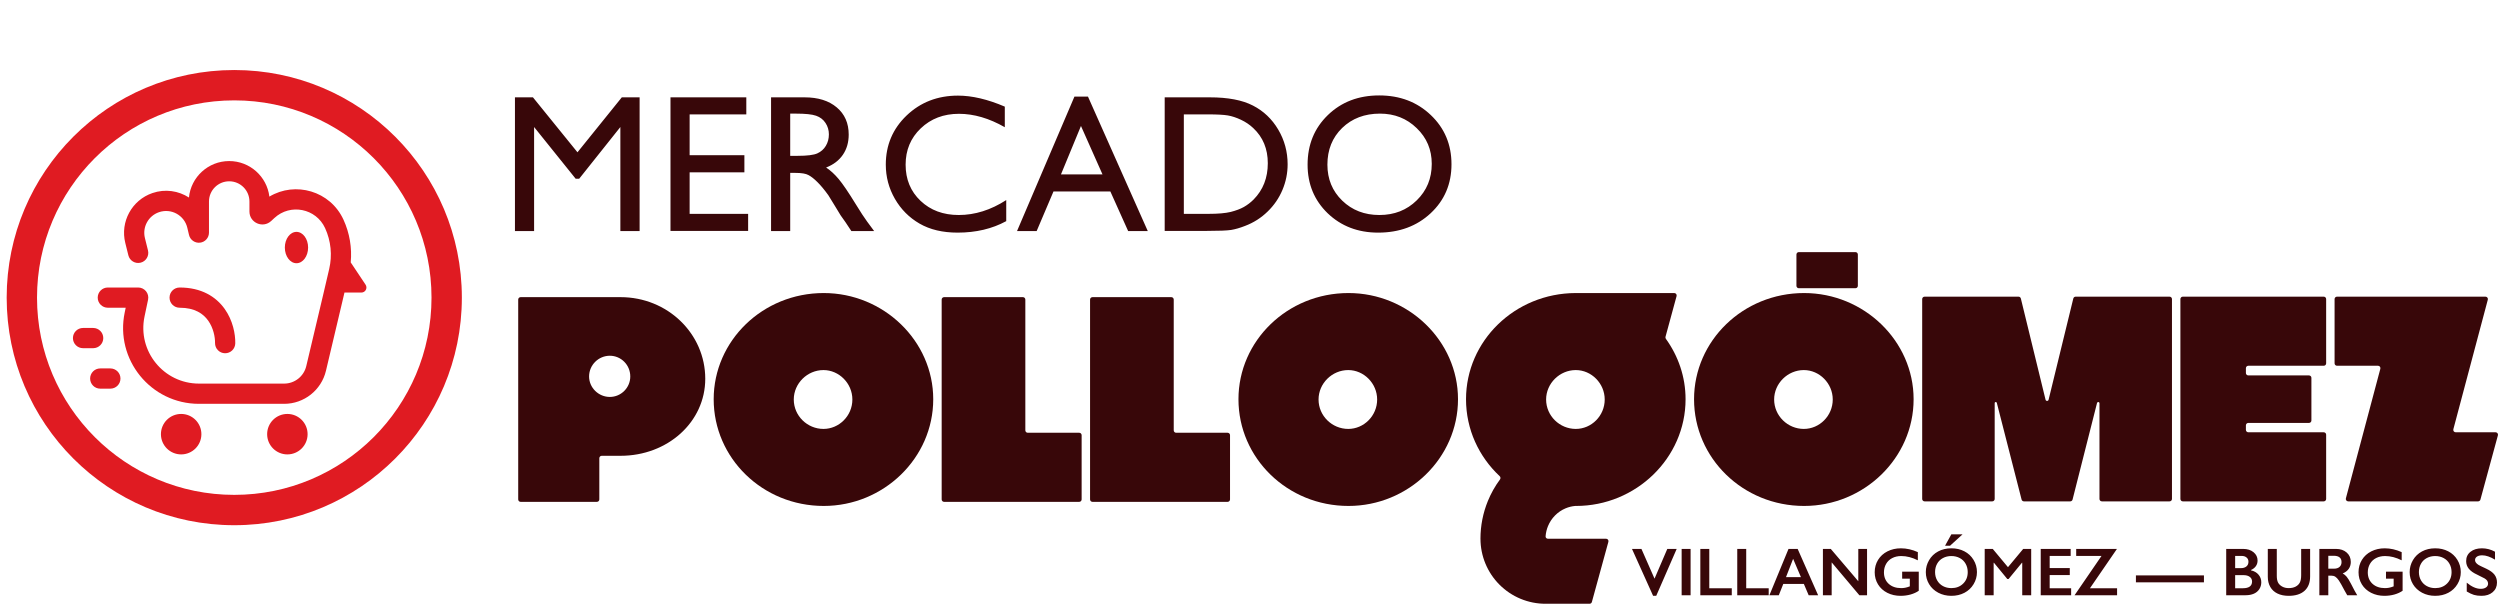
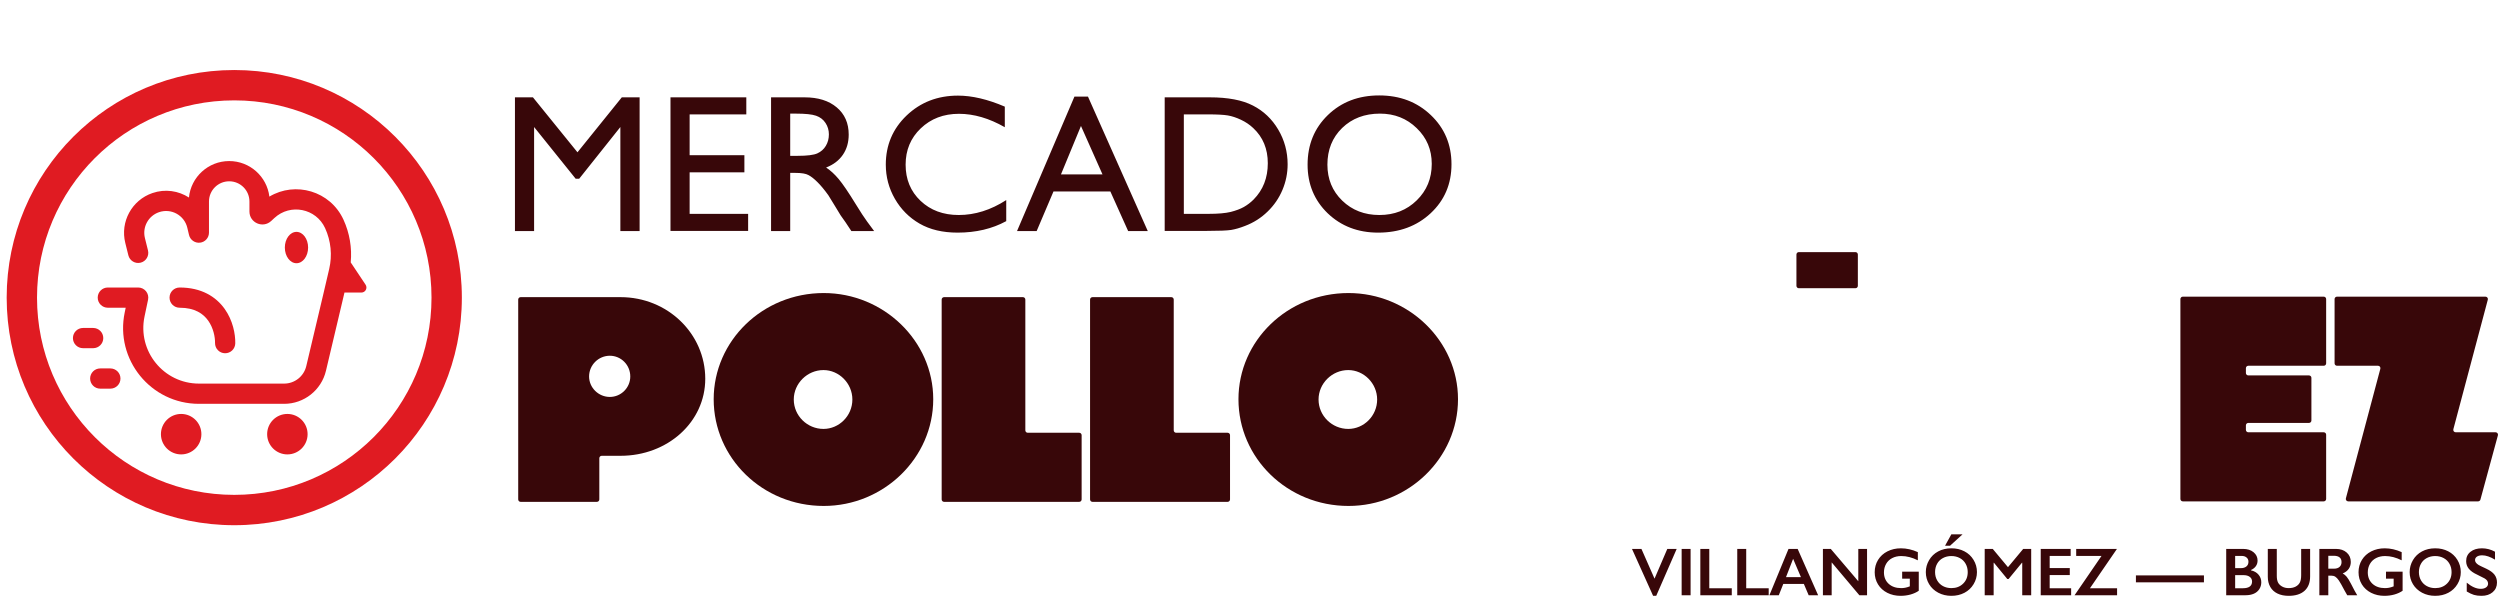
<svg xmlns="http://www.w3.org/2000/svg" width="357" height="87" viewBox="0 0 357 87" fill="none">
  <path fill-rule="evenodd" clip-rule="evenodd" d="M33.453 75C51.402 75 65.953 60.449 65.953 42.5C65.953 24.551 51.402 10 33.453 10C15.504 10 0.953 24.551 0.953 42.5C0.953 60.449 15.504 75 33.453 75ZM33.453 70.667C49.009 70.667 61.62 58.056 61.62 42.5C61.62 26.944 49.009 14.333 33.453 14.333C17.897 14.333 5.286 26.944 5.286 42.5C5.286 58.056 17.897 70.667 33.453 70.667Z" fill="#E01B22" />
  <path d="M43.925 62C43.925 63.596 42.632 64.889 41.036 64.889C39.441 64.889 38.148 63.596 38.148 62C38.148 60.404 39.441 59.111 41.036 59.111C42.632 59.111 43.925 60.404 43.925 62Z" fill="#E01B22" />
  <path d="M43.998 35.35C43.998 36.587 43.254 37.589 42.337 37.589C41.419 37.589 40.675 36.587 40.675 35.35C40.675 34.114 41.419 33.111 42.337 33.111C43.254 33.111 43.998 34.114 43.998 35.35Z" fill="#E01B22" />
  <path d="M28.759 62C28.759 63.596 27.465 64.889 25.87 64.889C24.274 64.889 22.981 63.596 22.981 62C22.981 60.404 24.274 59.111 25.87 59.111C27.465 59.111 28.759 60.404 28.759 62Z" fill="#E01B22" />
  <path fill-rule="evenodd" clip-rule="evenodd" d="M32.129 50.444C31.331 50.431 30.695 49.774 30.708 48.977C30.722 48.128 30.472 46.826 29.723 45.778C29.027 44.806 27.833 43.944 25.653 43.944C24.855 43.944 24.209 43.298 24.209 42.5C24.209 41.702 24.855 41.056 25.653 41.056C28.757 41.056 30.83 42.361 32.072 44.097C33.26 45.757 33.618 47.705 33.597 49.023C33.584 49.821 32.927 50.457 32.129 50.444Z" fill="#E01B22" />
  <path d="M32.731 23C29.733 23 27.268 25.284 26.981 28.207C25.492 27.244 23.588 26.941 21.763 27.57C18.821 28.582 17.141 31.674 17.891 34.694L18.329 36.457C18.521 37.231 19.305 37.703 20.079 37.51C20.853 37.318 21.325 36.534 21.133 35.76L20.695 33.997C20.306 32.431 21.177 30.826 22.703 30.301C24.444 29.701 26.322 30.734 26.748 32.525L26.992 33.554C27.162 34.266 27.838 34.739 28.566 34.654C29.294 34.569 29.842 33.952 29.842 33.219V28.778C29.842 27.182 31.135 25.889 32.731 25.889C34.326 25.889 35.62 27.182 35.62 28.778V30.202C35.62 31.814 37.539 32.653 38.723 31.558L39.187 31.129C41.463 29.024 45.132 29.757 46.424 32.577C47.261 34.403 47.466 36.456 47.009 38.412L46.131 42.167L46.13 42.171L43.736 52.277C43.389 53.743 42.08 54.778 40.574 54.778H28.413C23.367 54.778 19.6 50.135 20.639 45.197L21.144 42.798C21.234 42.372 21.127 41.928 20.853 41.59C20.578 41.252 20.166 41.056 19.731 41.056H15.398C14.6 41.056 13.953 41.702 13.953 42.5C13.953 43.298 14.6 43.944 15.398 43.944H17.951L17.812 44.602C16.395 51.335 21.532 57.667 28.413 57.667H40.574C43.419 57.667 45.892 55.711 46.548 52.943L48.942 42.833L48.943 42.829L49.189 41.778H51.604C52.181 41.778 52.525 41.135 52.205 40.655L50.083 37.472C50.279 35.393 49.928 33.289 49.05 31.373C47.161 27.251 42.162 25.858 38.467 28.076C38.12 25.216 35.684 23 32.731 23Z" fill="#E01B22" />
  <path fill-rule="evenodd" clip-rule="evenodd" d="M10.414 48.278C10.414 47.48 11.061 46.833 11.859 46.833H13.303C14.101 46.833 14.748 47.48 14.748 48.278C14.748 49.075 14.101 49.722 13.303 49.722H11.859C11.061 49.722 10.414 49.075 10.414 48.278Z" fill="#E01B22" />
  <path fill-rule="evenodd" clip-rule="evenodd" d="M12.87 54.056C12.87 53.258 13.517 52.611 14.314 52.611H15.759C16.556 52.611 17.203 53.258 17.203 54.056C17.203 54.853 16.556 55.5 15.759 55.5H14.314C13.517 55.5 12.87 54.853 12.87 54.056Z" fill="#E01B22" />
  <path d="M88.793 13.9H91.336V33H88.588V18.139L82.709 25.521H82.203L76.269 18.139V33H73.535V13.9H76.105L82.463 21.748L88.793 13.9ZM95.745 13.9H106.573V16.334H98.479V22.158H106.299V24.605H98.479V30.539H106.833V32.973H95.745V13.9ZM110.107 33V13.9H114.892C116.824 13.9 118.355 14.379 119.486 15.336C120.625 16.293 121.195 17.587 121.195 19.219C121.195 20.331 120.917 21.292 120.361 22.104C119.805 22.915 119.007 23.521 117.968 23.922C118.579 24.323 119.176 24.87 119.759 25.562C120.342 26.255 121.163 27.463 122.22 29.186C122.885 30.27 123.419 31.086 123.82 31.633L124.831 33H121.577L120.743 31.742C120.716 31.697 120.661 31.619 120.579 31.51L120.046 30.758L119.199 29.363L118.283 27.873C117.717 27.089 117.198 26.465 116.724 26C116.259 25.535 115.835 25.203 115.452 25.002C115.079 24.792 114.445 24.688 113.552 24.688H112.841V33H110.107ZM113.661 16.225H112.841V22.254H113.88C115.266 22.254 116.213 22.135 116.724 21.898C117.243 21.662 117.644 21.306 117.927 20.832C118.219 20.349 118.365 19.802 118.365 19.191C118.365 18.59 118.205 18.047 117.886 17.564C117.567 17.072 117.116 16.726 116.533 16.525C115.958 16.325 115.001 16.225 113.661 16.225ZM143.691 28.57V31.578C141.686 32.672 139.371 33.219 136.746 33.219C134.613 33.219 132.804 32.79 131.318 31.934C129.833 31.077 128.657 29.896 127.791 28.393C126.925 26.889 126.492 25.262 126.492 23.512C126.492 20.732 127.481 18.394 129.459 16.498C131.446 14.602 133.893 13.654 136.801 13.654C138.806 13.654 141.035 14.178 143.486 15.227V18.166C141.253 16.89 139.07 16.252 136.938 16.252C134.75 16.252 132.932 16.945 131.482 18.33C130.042 19.706 129.322 21.434 129.322 23.512C129.322 25.608 130.033 27.331 131.455 28.68C132.877 30.029 134.695 30.703 136.91 30.703C139.225 30.703 141.486 29.992 143.691 28.57ZM153.432 13.791H155.36L163.905 33H161.102L158.559 27.34H150.438L148.032 33H145.229L153.432 13.791ZM157.438 24.906L154.362 17.988L151.505 24.906H157.438ZM166.318 32.973V13.9H172.757C175.355 13.9 177.41 14.292 178.923 15.076C180.436 15.851 181.639 16.995 182.533 18.508C183.426 20.021 183.873 21.671 183.873 23.457C183.873 24.733 183.626 25.954 183.134 27.121C182.642 28.288 181.94 29.313 181.029 30.197C180.099 31.109 179.019 31.797 177.789 32.262C177.068 32.544 176.408 32.736 175.806 32.836C175.205 32.927 174.056 32.973 172.361 32.973H166.318ZM172.47 16.334H169.052V30.539H172.552C173.919 30.539 174.981 30.448 175.738 30.266C176.494 30.074 177.123 29.837 177.624 29.555C178.135 29.263 178.6 28.908 179.019 28.488C180.368 27.121 181.042 25.394 181.042 23.307C181.042 21.256 180.35 19.583 178.964 18.289C178.454 17.806 177.866 17.41 177.201 17.1C176.544 16.79 175.92 16.585 175.328 16.484C174.735 16.384 173.783 16.334 172.47 16.334ZM196.949 13.627C199.903 13.627 202.359 14.561 204.319 16.43C206.287 18.298 207.272 20.641 207.272 23.457C207.272 26.273 206.278 28.607 204.291 30.457C202.313 32.298 199.816 33.219 196.799 33.219C193.919 33.219 191.517 32.298 189.594 30.457C187.68 28.607 186.723 26.292 186.723 23.512C186.723 20.659 187.689 18.298 189.621 16.43C191.554 14.561 193.996 13.627 196.949 13.627ZM197.059 16.225C194.871 16.225 193.071 16.908 191.658 18.275C190.255 19.643 189.553 21.388 189.553 23.512C189.553 25.572 190.259 27.285 191.672 28.652C193.085 30.02 194.853 30.703 196.977 30.703C199.11 30.703 200.887 30.006 202.309 28.611C203.74 27.217 204.455 25.48 204.455 23.402C204.455 21.379 203.74 19.679 202.309 18.303C200.887 16.917 199.137 16.225 197.059 16.225Z" fill="#380709" />
  <path d="M234.397 78.385L236.267 82.632L238.091 78.385H239.431L236.509 85.085H236.064L233.047 78.385H234.397ZM241.417 78.385V85H240.139V78.385H241.417ZM244.086 78.385V84.001H247.297V85H242.807V78.385H244.086ZM249.359 78.385V84.001H252.57V85H248.08V78.385H249.359ZM256.706 78.385L259.628 85H258.278L257.592 83.39H254.651L254.012 85H252.672L255.399 78.385H256.706ZM255.039 82.419H257.175L256.057 79.8L255.039 82.419ZM261.435 78.385L265.365 83.002V78.385H266.615V85H265.517L261.563 80.307V85H260.312V78.385H261.435ZM271.443 78.299C272.258 78.299 273.066 78.481 273.868 78.844V80.013C273.066 79.606 272.277 79.403 271.5 79.403C271.017 79.403 270.588 79.499 270.212 79.692C269.836 79.884 269.544 80.162 269.336 80.525C269.131 80.885 269.028 81.287 269.028 81.733C269.028 82.408 269.252 82.953 269.701 83.366C270.152 83.777 270.746 83.982 271.481 83.982C271.683 83.982 271.876 83.965 272.059 83.93C272.245 83.895 272.466 83.829 272.722 83.731V82.632H271.628V81.633H274V84.361C273.675 84.588 273.284 84.766 272.826 84.896C272.371 85.022 271.898 85.085 271.405 85.085C270.708 85.085 270.075 84.942 269.506 84.654C268.941 84.367 268.499 83.965 268.18 83.447C267.865 82.929 267.707 82.351 267.707 81.714C267.707 81.066 267.866 80.481 268.185 79.957C268.507 79.433 268.954 79.025 269.525 78.735C270.1 78.445 270.739 78.299 271.443 78.299ZM280.254 76.301L278.468 77.93H277.753L278.653 76.301H280.254ZM278.663 78.299C279.348 78.299 279.963 78.441 280.509 78.725C281.059 79.007 281.496 79.414 281.821 79.947C282.146 80.478 282.309 81.06 282.309 81.695C282.309 82.313 282.149 82.888 281.831 83.418C281.515 83.946 281.079 84.356 280.524 84.65C279.971 84.94 279.348 85.085 278.653 85.085C277.968 85.085 277.345 84.937 276.783 84.64C276.224 84.343 275.788 83.936 275.476 83.418C275.163 82.897 275.007 82.323 275.007 81.695C275.007 81.088 275.163 80.519 275.476 79.985C275.788 79.452 276.219 79.038 276.768 78.744C277.318 78.448 277.949 78.299 278.663 78.299ZM276.328 81.695C276.328 82.133 276.427 82.528 276.626 82.879C276.825 83.229 277.101 83.5 277.455 83.693C277.812 83.886 278.214 83.982 278.663 83.982C279.341 83.982 279.899 83.769 280.334 83.343C280.773 82.916 280.992 82.367 280.992 81.695C280.992 81.256 280.893 80.861 280.694 80.511C280.498 80.157 280.221 79.884 279.861 79.692C279.504 79.499 279.101 79.403 278.653 79.403C278.205 79.403 277.801 79.501 277.441 79.696C277.084 79.889 276.809 80.16 276.617 80.511C276.424 80.858 276.328 81.253 276.328 81.695ZM284.565 78.385L286.739 80.994L288.913 78.385H290.054V85H288.775V80.355H288.737L286.824 82.684H286.644L284.731 80.355H284.693V85H283.415V78.385H284.565ZM295.692 78.385V79.384H292.694V81.122H295.564V82.121H292.694V84.001H295.758V85H291.415V78.385H295.692ZM302.3 78.385L298.445 84.001H302.319V85H296.248L300.098 79.384H296.48V78.385H302.3ZM309.972 82.168V83.158H305.009V82.168H309.972ZM314.724 82.168V83.158H309.761V82.168H314.724ZM320.326 78.385C320.932 78.385 321.426 78.542 321.808 78.858C322.19 79.174 322.381 79.568 322.381 80.042C322.381 80.345 322.301 80.612 322.14 80.842C321.982 81.073 321.752 81.256 321.448 81.392V81.448C321.909 81.553 322.268 81.759 322.523 82.069C322.782 82.375 322.912 82.735 322.912 83.148C322.912 83.515 322.817 83.843 322.628 84.133C322.441 84.421 322.181 84.637 321.846 84.782C321.515 84.927 321.123 85 320.672 85H317.902V78.385H320.326ZM319.985 81.131C320.323 81.131 320.59 81.051 320.785 80.89C320.981 80.729 321.079 80.504 321.079 80.217C321.079 79.961 320.989 79.759 320.809 79.611C320.629 79.46 320.392 79.384 320.099 79.384H319.18V81.131H319.985ZM320.284 84.001C320.716 84.001 321.043 83.92 321.264 83.759C321.485 83.595 321.595 83.355 321.595 83.04C321.595 82.758 321.485 82.537 321.264 82.376C321.046 82.212 320.752 82.13 320.383 82.13H319.18V84.001H320.284ZM325.126 78.385V82.234C325.126 82.629 325.184 82.943 325.301 83.177C325.421 83.41 325.615 83.603 325.883 83.755C326.152 83.906 326.464 83.982 326.821 83.982C327.212 83.982 327.544 83.911 327.815 83.769C328.09 83.624 328.291 83.428 328.417 83.182C328.543 82.932 328.606 82.588 328.606 82.149V78.385H329.885V82.315C329.885 83.205 329.618 83.89 329.085 84.37C328.551 84.847 327.796 85.085 326.821 85.085C326.209 85.085 325.677 84.976 325.225 84.758C324.777 84.541 324.434 84.227 324.198 83.816C323.961 83.403 323.842 82.918 323.842 82.362V78.385H325.126ZM333.586 78.385C334.208 78.385 334.714 78.557 335.106 78.901C335.497 79.245 335.693 79.693 335.693 80.246C335.693 80.621 335.595 80.95 335.399 81.231C335.207 81.508 334.92 81.728 334.538 81.889C334.749 82.002 334.937 82.157 335.101 82.353C335.265 82.549 335.469 82.879 335.712 83.343C336.116 84.144 336.416 84.697 336.612 85H335.186C335.088 84.855 334.956 84.623 334.789 84.304C334.422 83.6 334.154 83.126 333.983 82.883C333.813 82.637 333.649 82.463 333.491 82.362C333.333 82.258 333.152 82.206 332.946 82.206H332.482V85H331.204V78.385H333.586ZM333.297 81.207C333.631 81.207 333.894 81.123 334.083 80.956C334.276 80.789 334.372 80.56 334.372 80.269C334.372 79.966 334.277 79.74 334.088 79.592C333.898 79.441 333.628 79.365 333.278 79.365H332.482V81.207H333.297ZM340.535 78.299C341.35 78.299 342.158 78.481 342.96 78.844V80.013C342.158 79.606 341.369 79.403 340.592 79.403C340.109 79.403 339.68 79.499 339.304 79.692C338.928 79.884 338.636 80.162 338.428 80.525C338.223 80.885 338.12 81.287 338.12 81.733C338.12 82.408 338.344 82.953 338.792 83.366C339.244 83.777 339.837 83.982 340.573 83.982C340.775 83.982 340.968 83.965 341.151 83.93C341.337 83.895 341.558 83.829 341.814 83.731V82.632H340.72V81.633H343.092V84.361C342.767 84.588 342.376 84.766 341.918 84.896C341.463 85.022 340.99 85.085 340.497 85.085C339.8 85.085 339.167 84.942 338.598 84.654C338.033 84.367 337.591 83.965 337.272 83.447C336.957 82.929 336.799 82.351 336.799 81.714C336.799 81.066 336.958 80.481 337.277 79.957C337.599 79.433 338.046 79.025 338.617 78.735C339.192 78.445 339.831 78.299 340.535 78.299ZM347.754 78.299C348.44 78.299 349.055 78.441 349.601 78.725C350.151 79.007 350.588 79.414 350.913 79.947C351.238 80.478 351.401 81.06 351.401 81.695C351.401 82.313 351.241 82.888 350.923 83.418C350.607 83.946 350.171 84.356 349.616 84.65C349.063 84.94 348.44 85.085 347.745 85.085C347.06 85.085 346.436 84.937 345.874 84.64C345.316 84.343 344.88 83.936 344.567 83.418C344.255 82.897 344.099 82.323 344.099 81.695C344.099 81.088 344.255 80.519 344.567 79.985C344.88 79.452 345.311 79.038 345.86 78.744C346.41 78.448 347.041 78.299 347.754 78.299ZM345.42 81.695C345.42 82.133 345.519 82.528 345.718 82.879C345.917 83.229 346.193 83.5 346.547 83.693C346.904 83.886 347.306 83.982 347.754 83.982C348.433 83.982 348.99 83.769 349.426 83.343C349.865 82.916 350.084 82.367 350.084 81.695C350.084 81.256 349.985 80.861 349.786 80.511C349.59 80.157 349.312 79.884 348.953 79.692C348.596 79.499 348.193 79.403 347.745 79.403C347.297 79.403 346.893 79.501 346.533 79.696C346.176 79.889 345.901 80.16 345.709 80.511C345.516 80.858 345.42 81.253 345.42 81.695ZM354.424 78.299C355.069 78.299 355.689 78.46 356.286 78.782V79.919C355.6 79.505 354.993 79.299 354.462 79.299C354.14 79.299 353.888 79.362 353.705 79.488C353.525 79.611 353.435 79.777 353.435 79.985C353.435 80.234 353.604 80.465 353.941 80.677C354.036 80.74 354.401 80.916 355.035 81.207C355.578 81.463 355.97 81.747 356.21 82.059C356.45 82.372 356.57 82.748 356.57 83.186C356.57 83.755 356.364 84.214 355.954 84.564C355.547 84.912 355.018 85.085 354.368 85.085C353.945 85.085 353.58 85.04 353.274 84.948C352.971 84.853 352.63 84.692 352.251 84.465V83.205C352.958 83.793 353.624 84.086 354.249 84.086C354.562 84.086 354.814 84.018 355.007 83.882C355.2 83.747 355.296 83.567 355.296 83.343C355.296 83.036 355.129 82.787 354.794 82.594C354.516 82.443 354.158 82.261 353.719 82.05C353.198 81.813 352.808 81.537 352.549 81.221C352.294 80.905 352.166 80.539 352.166 80.122C352.166 79.567 352.372 79.125 352.786 78.796C353.2 78.465 353.746 78.299 354.424 78.299Z" fill="#380709" />
  <path d="M256.874 41.159C256.684 41.159 256.53 41.005 256.53 40.815V36.344C256.53 36.154 256.684 36 256.874 36H264.957C265.147 36 265.301 36.154 265.301 36.344V40.815C265.301 41.005 265.147 41.159 264.957 41.159H256.874Z" fill="#380709" />
-   <path fill-rule="evenodd" clip-rule="evenodd" d="M257.624 72.249C248.891 72.249 241.911 65.416 241.911 57.011C241.911 48.68 248.891 41.847 257.624 41.847C266.174 41.847 273.263 48.68 273.263 57.011C273.263 65.416 266.174 72.249 257.624 72.249ZM257.587 61.25C259.816 61.25 261.716 59.386 261.716 57.048C261.716 54.746 259.816 52.846 257.587 52.846C255.285 52.846 253.348 54.746 253.348 57.048C253.348 59.386 255.285 61.25 257.587 61.25Z" fill="#380709" />
  <path d="M339.581 52.229C339.807 52.229 339.971 52.443 339.913 52.661L334.991 71.163C334.933 71.381 335.098 71.595 335.323 71.595H353.872C354.027 71.595 354.163 71.491 354.204 71.342L356.702 62.164C356.762 61.945 356.597 61.729 356.371 61.729H350.67C350.444 61.729 350.28 61.515 350.338 61.297L355.26 42.796C355.318 42.577 355.153 42.363 354.927 42.363H333.722C333.532 42.363 333.378 42.517 333.378 42.707V51.885C333.378 52.075 333.532 52.229 333.722 52.229H339.581Z" fill="#380709" />
-   <path d="M284.995 57.408C284.91 57.408 284.841 57.477 284.841 57.562V71.251C284.841 71.441 284.687 71.595 284.497 71.595H274.832C274.642 71.595 274.488 71.441 274.488 71.251V42.707C274.488 42.517 274.642 42.363 274.832 42.363H288.243C288.402 42.363 288.54 42.472 288.578 42.626L292.105 57.081C292.13 57.181 292.219 57.252 292.323 57.252C292.426 57.252 292.516 57.181 292.54 57.081L296.068 42.626C296.105 42.472 296.243 42.363 296.402 42.363H309.813C310.003 42.363 310.157 42.517 310.157 42.707V71.251C310.157 71.441 310.003 71.595 309.813 71.595H300.148C299.958 71.595 299.804 71.441 299.804 71.251V57.583C299.804 57.486 299.725 57.408 299.628 57.408C299.548 57.408 299.478 57.462 299.458 57.54L295.963 71.335C295.924 71.488 295.787 71.595 295.63 71.595H289.015C288.858 71.595 288.721 71.488 288.682 71.336L285.144 57.523C285.127 57.455 285.065 57.408 284.995 57.408Z" fill="#380709" />
  <path d="M329.725 53.611C329.915 53.611 330.069 53.765 330.069 53.955V60.049C330.069 60.239 329.915 60.393 329.725 60.393H321.059C320.869 60.393 320.715 60.547 320.715 60.737V61.386C320.715 61.576 320.869 61.73 321.059 61.73H331.83C332.02 61.73 332.174 61.884 332.174 62.074V71.251C332.174 71.441 332.02 71.595 331.83 71.595H311.705C311.515 71.595 311.361 71.441 311.361 71.251V42.707C311.361 42.517 311.515 42.363 311.705 42.363H331.83C332.02 42.363 332.174 42.517 332.174 42.707V51.886C332.174 52.076 332.02 52.23 331.83 52.23H321.059C320.869 52.23 320.715 52.384 320.715 52.574V53.267C320.715 53.457 320.869 53.611 321.059 53.611H329.725Z" fill="#380709" />
-   <path fill-rule="evenodd" clip-rule="evenodd" d="M237.889 48.388C237.827 48.302 237.807 48.194 237.834 48.093L239.416 42.282C239.476 42.063 239.311 41.847 239.084 41.847L224.998 41.847C216.294 41.88 209.348 48.7 209.348 57.011C209.348 61.324 211.186 65.222 214.155 67.997C214.287 68.12 214.305 68.323 214.198 68.468C213.499 69.411 212.918 70.441 212.471 71.534C211.771 73.245 211.41 75.079 211.41 76.93C211.41 76.931 211.411 76.931 211.411 76.931C211.412 76.931 211.412 76.932 211.412 76.932C211.412 78.151 211.652 79.359 212.119 80.485C212.586 81.612 213.27 82.636 214.132 83.498C214.994 84.36 216.018 85.044 217.145 85.511C218.272 85.978 219.479 86.218 220.699 86.218H226.988C227.143 86.218 227.278 86.115 227.319 85.965L229.679 77.366C229.739 77.147 229.574 76.931 229.347 76.931H221.043C220.853 76.931 220.697 76.777 220.711 76.588C220.747 76.088 220.862 75.597 221.052 75.132C221.285 74.562 221.628 74.044 222.059 73.608C222.49 73.171 223.002 72.825 223.565 72.589C224.006 72.404 224.471 72.289 224.944 72.248C224.983 72.248 225.022 72.249 225.06 72.249C233.611 72.249 240.699 65.416 240.699 57.011C240.699 53.816 239.657 50.841 237.889 48.388ZM225.024 61.25C227.253 61.25 229.153 59.386 229.153 57.048C229.153 54.746 227.253 52.846 225.024 52.846C222.722 52.846 220.785 54.746 220.785 57.048C220.785 59.386 222.722 61.25 225.024 61.25Z" fill="#380709" />
  <path fill-rule="evenodd" clip-rule="evenodd" d="M117.627 72.249C108.894 72.249 101.914 65.416 101.914 57.011C101.914 48.68 108.894 41.847 117.627 41.847C126.177 41.847 133.266 48.68 133.266 57.011C133.266 65.416 126.177 72.249 117.627 72.249ZM117.59 61.25C119.819 61.25 121.719 59.386 121.719 57.048C121.719 54.746 119.819 52.846 117.59 52.846C115.288 52.846 113.351 54.746 113.351 57.048C113.351 59.386 115.288 61.25 117.59 61.25Z" fill="#380709" />
  <path fill-rule="evenodd" clip-rule="evenodd" d="M74.344 71.664C74.154 71.664 74 71.51 74 71.32V42.776C74 42.586 74.154 42.432 74.344 42.432H88.616C95.339 42.432 100.711 47.657 100.711 54.088C100.711 60.263 95.339 65.087 88.616 65.087H85.927C85.737 65.087 85.583 65.241 85.583 65.431V71.32C85.583 71.51 85.429 71.664 85.239 71.664H74.344ZM87.081 56.682C88.689 56.682 90.004 55.367 90.004 53.759C90.004 52.115 88.689 50.8 87.081 50.8C85.474 50.8 84.122 52.115 84.122 53.759C84.122 55.367 85.474 56.682 87.081 56.682Z" fill="#380709" />
  <path d="M134.814 71.664C134.624 71.664 134.47 71.51 134.47 71.32V42.776C134.47 42.586 134.624 42.432 134.814 42.432H146.074C146.264 42.432 146.418 42.586 146.418 42.776V61.454C146.418 61.644 146.572 61.798 146.762 61.798H154.113C154.303 61.798 154.457 61.952 154.457 62.142V71.32C154.457 71.51 154.303 71.664 154.113 71.664H134.814Z" fill="#380709" />
  <path d="M155.661 42.776C155.661 42.586 155.815 42.432 156.005 42.432H167.265C167.455 42.432 167.609 42.586 167.609 42.776V61.454C167.609 61.644 167.763 61.798 167.953 61.798H175.304C175.494 61.798 175.648 61.952 175.648 62.142V71.32C175.648 71.51 175.494 71.664 175.304 71.664H156.005C155.815 71.664 155.661 71.51 155.661 71.32V42.776Z" fill="#380709" />
  <path fill-rule="evenodd" clip-rule="evenodd" d="M192.564 72.249C183.831 72.249 176.852 65.416 176.852 57.011C176.852 48.68 183.831 41.847 192.564 41.847C201.115 41.847 208.203 48.68 208.203 57.011C208.203 65.416 201.115 72.249 192.564 72.249ZM192.528 61.25C194.757 61.25 196.657 59.386 196.657 57.048C196.657 54.746 194.757 52.846 192.528 52.846C190.226 52.846 188.289 54.746 188.289 57.048C188.289 59.386 190.226 61.25 192.528 61.25Z" fill="#380709" />
</svg>